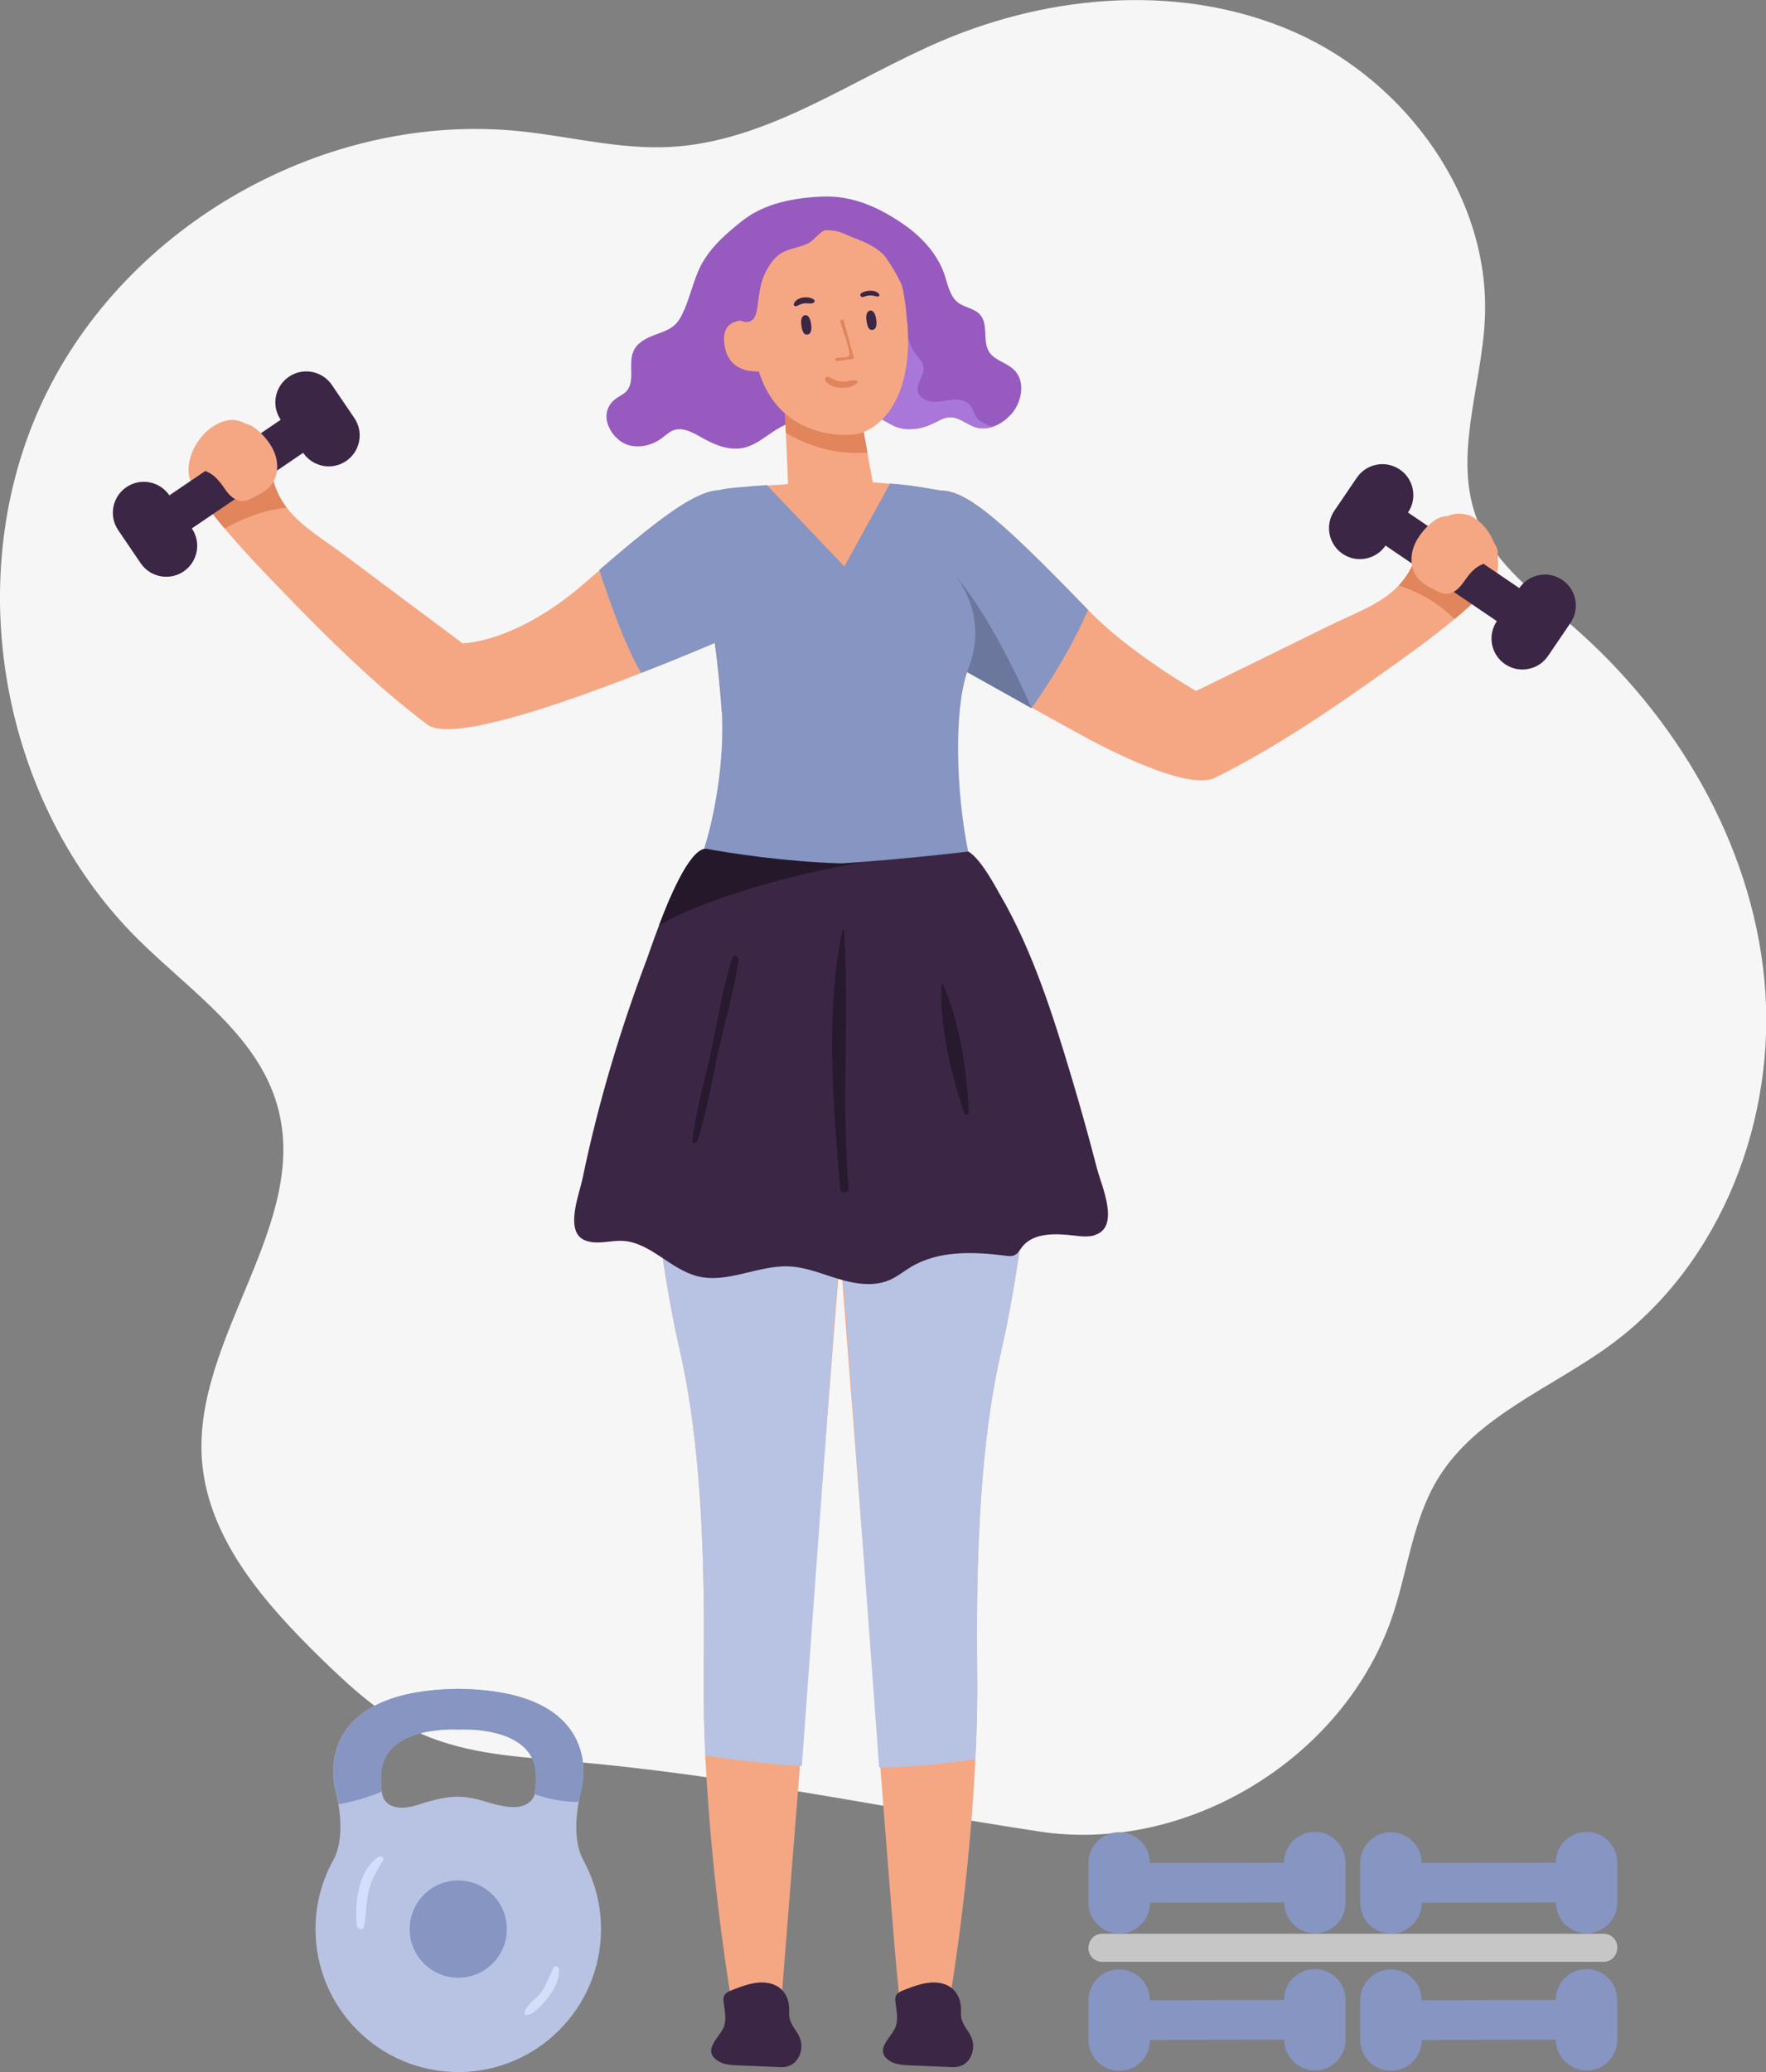
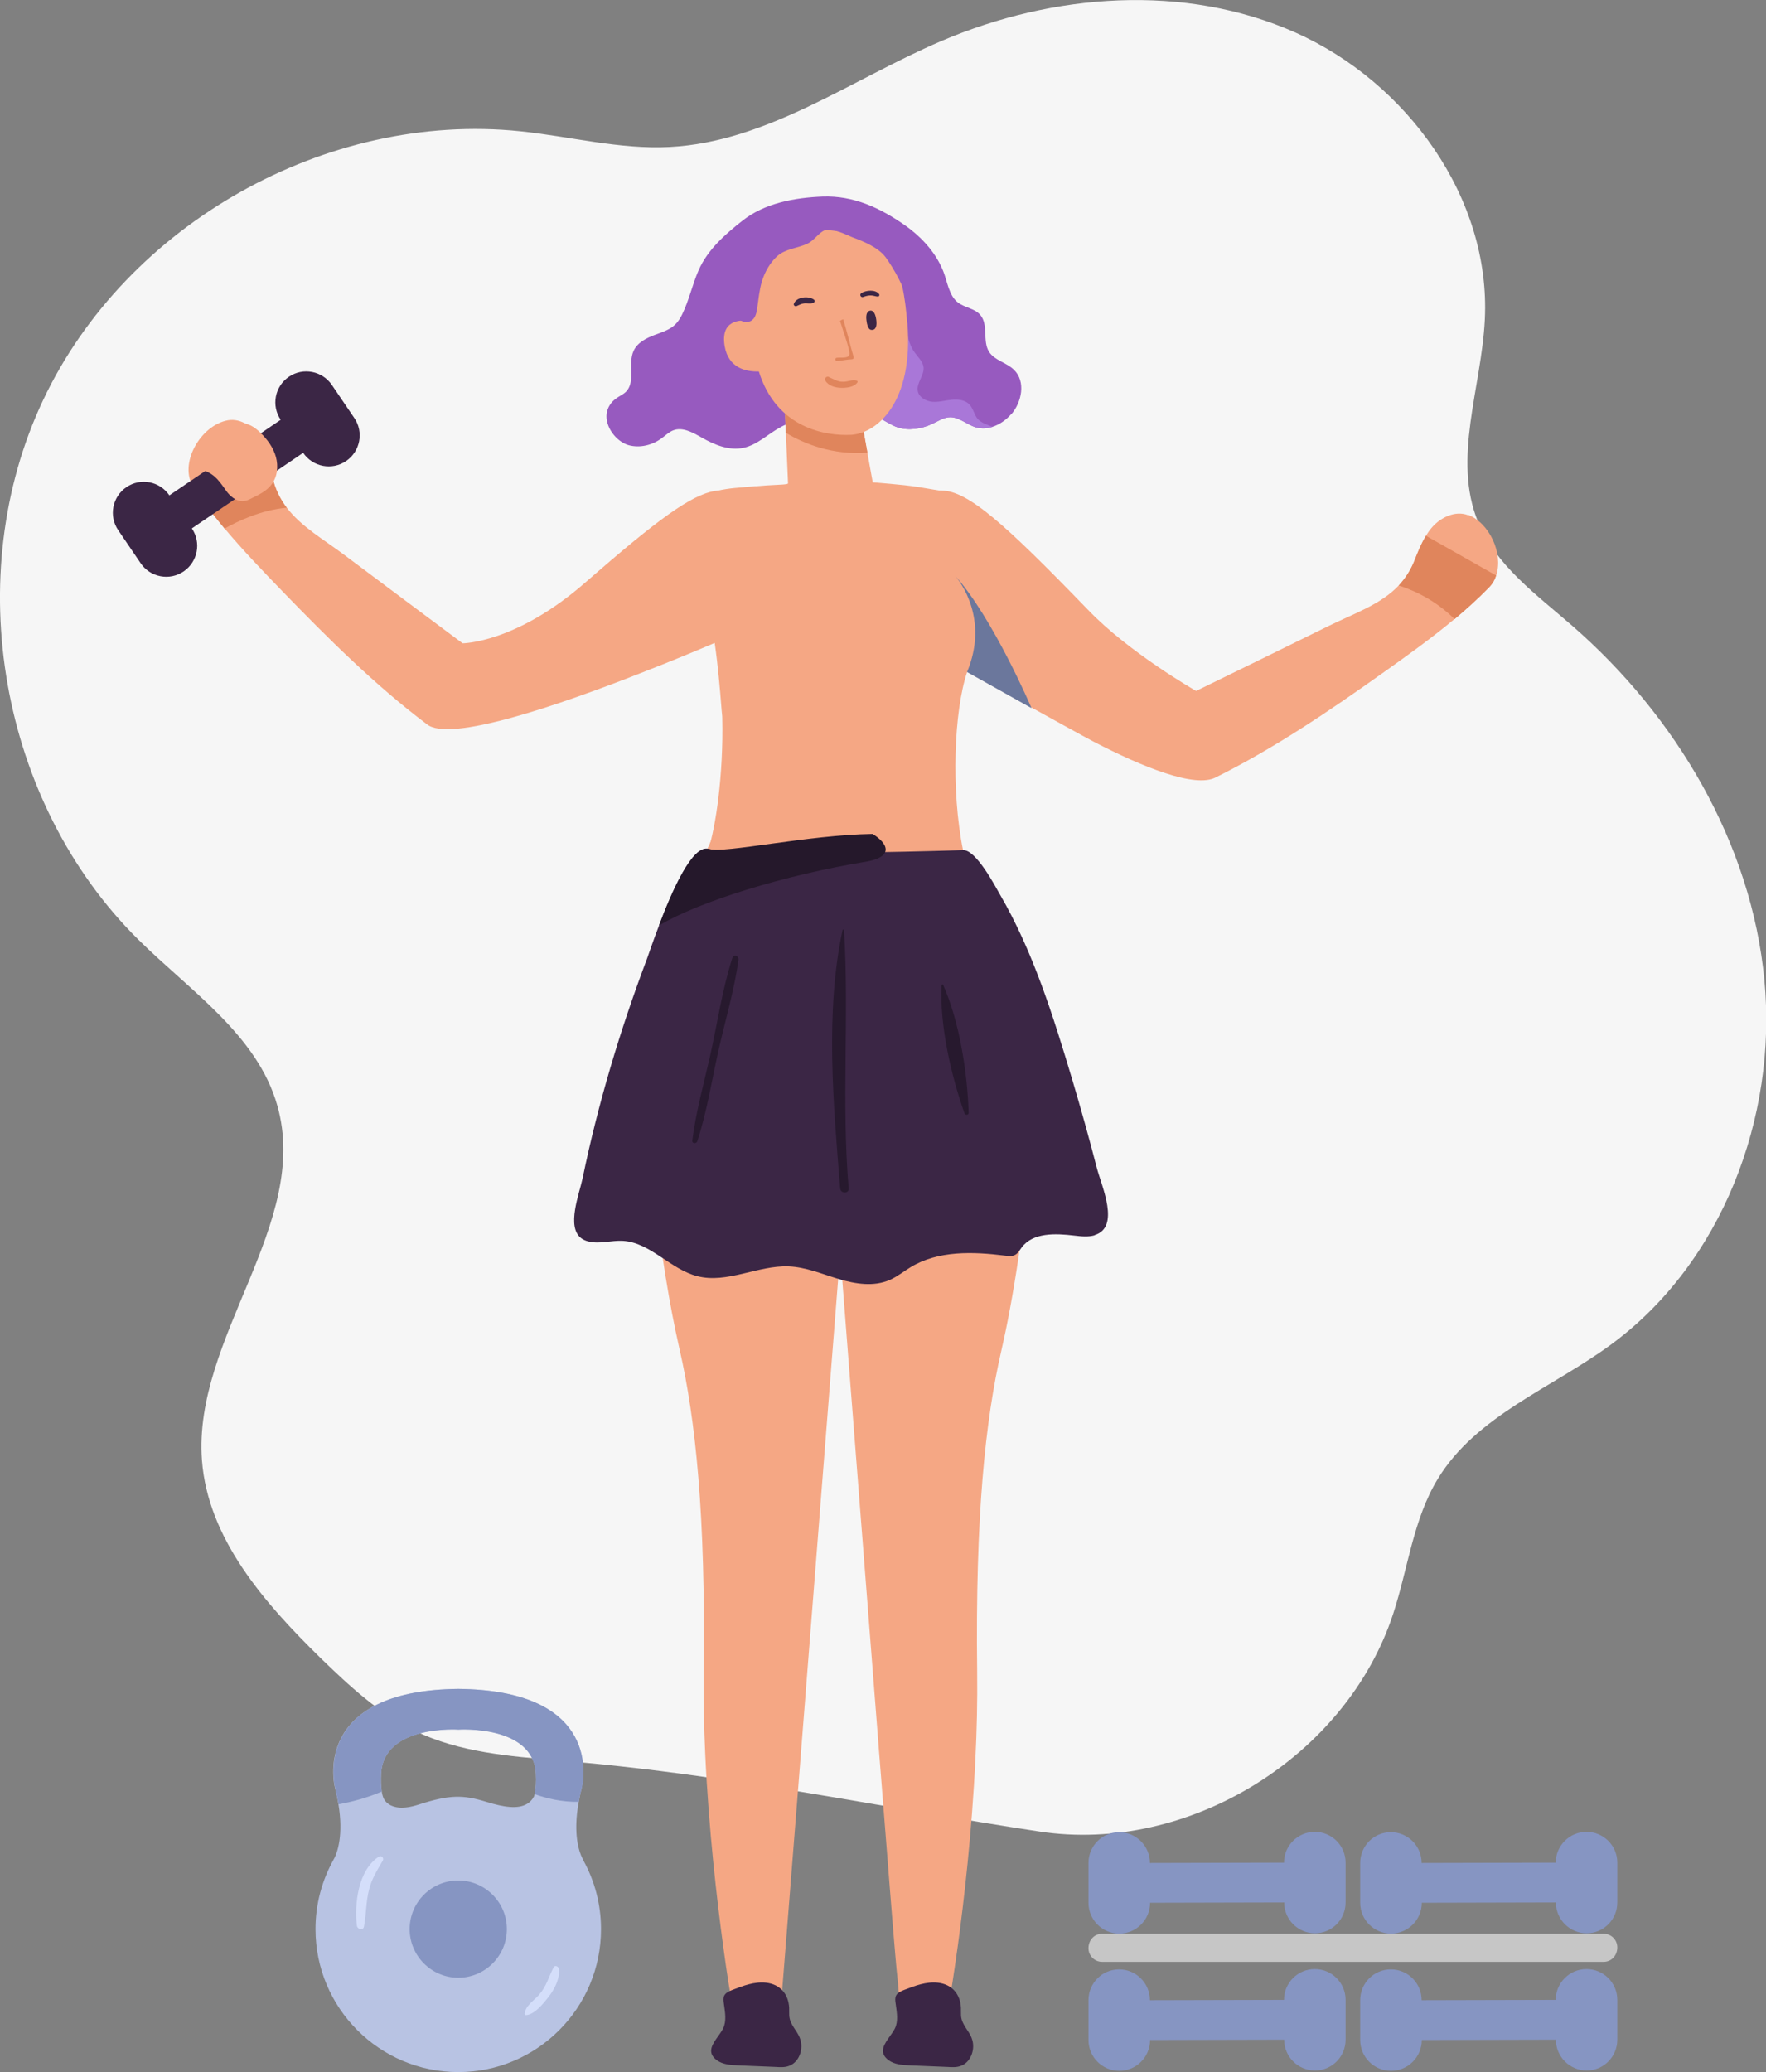
<svg xmlns="http://www.w3.org/2000/svg" viewBox="0 0 110.1 129.13">
  <rect x="0" y="0" width="110.1" height="129.13" fill="#808080" stroke="none" />
  <defs>
    <style>.d{fill:#f6f6f6;}.e{fill:#f5a784;}.f{fill:#6b779c;}.g{fill:#b8c3e3;}.h{fill:#a977d8;}.i{fill:#d4defa;}.j{fill:#e0855c;}.k{fill:#c6c6c6;}.l{fill:#25182b;}.m{fill:#975abf;}.n{fill:#8695c2;}.o{fill:#3b2645;}.p{fill:#27192e;}</style>
  </defs>
  <g id="a" />
  <g id="b">
    <g id="c">
      <g>
        <path class="d" d="M34.8,109.7c-3.04-.24-6.16-.5-8.91-1.82-2.26-1.09-4.13-2.83-5.93-4.58-3.49-3.42-7-7.42-7.37-12.3-.57-7.64,6.79-14.74,4.7-22.1-1.24-4.39-5.43-7.14-8.67-10.35C0,50.02-2.5,35.9,2.69,24.93,7.87,13.96,20.36,6.93,32.43,8.18c3.11,.32,6.19,1.14,9.31,.98,6.1-.31,11.32-4.2,16.94-6.6,6.97-2.98,15.18-3.61,22.11-.52,6.92,3.09,12.16,10.3,11.78,17.88-.21,4.25-2.04,8.68-.42,12.61,1.12,2.71,3.64,4.53,5.85,6.45,6.48,5.63,11.19,13.55,12,22.1,.81,8.55-2.64,17.62-9.56,22.71-3.7,2.72-8.41,4.44-10.8,8.37-1.54,2.53-1.86,5.59-2.78,8.4-2.92,8.92-12.77,14.99-22.05,13.58-10.15-1.54-19.67-3.61-30-4.43Z" />
        <path class="m" d="M63.05,25.8c-.31,.36-.73,.66-1.18,.8-.33,.11-.69,.13-1.03,.03-.55-.16-1.02-.63-1.6-.63-.41,0-.77,.26-1.15,.43-.64,.3-1.48,.43-2.16,.19-.75-.26-1.37-.98-2.24-.71-.41,.12-.71,.47-1.11,.57-.51,.13-.64-.07-1.03-.2-.91-.3-1.98-.14-2.83,.31-.81,.42-1.48,1.13-2.37,1.32-.9,.19-1.81-.19-2.6-.64-.55-.31-1.19-.68-1.78-.45-.26,.1-.46,.3-.69,.47-.59,.45-1.38,.65-2.1,.45-.77-.23-1.46-1.14-1.36-1.96,.05-.38,.27-.72,.58-.94,.2-.15,.44-.25,.62-.42,.63-.63,.11-1.74,.48-2.55,.24-.53,.81-.81,1.35-1.01,.86-.31,1.29-.47,1.68-1.27,.44-.9,.63-1.85,1.03-2.76,.57-1.28,1.64-2.22,2.72-3.07,1.4-1.11,3.27-1.44,5-1.51,1.92-.07,3.57,.69,5.14,1.79,1.09,.77,2.04,1.82,2.47,3.09,.11,.34,.2,.71,.34,1.03,.11,.27,.26,.51,.49,.69,.43,.33,1.05,.37,1.39,.77,.53,.61,.13,1.62,.55,2.3,.35,.55,1.1,.67,1.56,1.13,.74,.72,.49,2.01-.18,2.78Z" />
        <path class="h" d="M61.87,26.6c-.33,.11-.69,.13-1.03,.03-.55-.16-1.02-.63-1.6-.63-.41,0-.77,.26-1.15,.43-.64,.3-1.48,.43-2.16,.19-.75-.26-1.37-.98-2.24-.71-.41,.12-.71,.47-1.11,.57-.09-.61,.04-1.23,.42-1.71,.18-.22,.41-.41,.58-.63s.29-.52,.22-.79c-.05-.18-.17-.33-.27-.47-.55-.76-.84-1.71-.75-2.64,.12-1.18,1.62-3.52,3.05-2.43,.45,.33,.47,1.01,.53,1.51,.12,.87,.13,1.9,.66,2.64,.21,.3,.52,.57,.56,.93,.05,.51-.46,.98-.36,1.48,.07,.39,.51,.63,.91,.67,.4,.03,.79-.09,1.2-.13,.4-.04,.85,.01,1.12,.31,.23,.25,.28,.61,.49,.87,.23,.27,.6,.37,.93,.51Z" />
        <path class="e" d="M91.51,32.1c-.78-.29-1.67,.13-2.22,.75-.15,.17-.27,.34-.38,.53-.32,.52-.54,1.1-.77,1.67-.24,.57-.56,1.03-.93,1.43-1.15,1.21-2.82,1.76-4.4,2.54-2.74,1.35-5.49,2.7-8.24,4.04,0,0-4.19-2.39-6.74-5.06-.03-.02-.05-.05-.07-.07-5.13-5.3-7.42-7.35-9.06-7.36-.01,0-.09,0-.09,0-.85,.03,.17,3.38,1.33,6.54,1.05,2.88-.61,4.22-.61,4.22,0,0,7.76,4.32,8.85,4.89,3.03,1.57,6.33,2.92,7.63,2.22,3.65-1.82,7.06-4.13,10.38-6.49,1.51-1.07,3.06-2.18,4.51-3.39,.75-.63,1.46-1.28,2.14-1.97,.21-.22,.36-.47,.45-.76,.43-1.35-.43-3.24-1.77-3.75Z" />
        <path class="e" d="M61.47,39.73c-.2,.44-.51,.82-.77,1.23-.15,.24-.29,.55-.41,.93-.81,2.42-1.01,7.33-.25,11.1,0,0-3.6,.57-7.62,.83-3.09,.21-6.43,.23-8.6-.3,.1,0,.22-.22,.35-.61,.43-1.31,.94-4.55,.86-8.16,0-.17-.03-.33-.04-.49-.11-1.4-.23-2.79-.43-4.17,0-.05-.01-.11-.02-.17-.14-1.02-.32-2.02-.57-3.04-.37-1.56-.95-3.3-.68-4.94,.13-.81,.76-1.19,1.51-1.37,.66-.16,1.37-.18,1.95-.24,.11-.01,.21-.02,.32-.03,.03,0,.06,0,.09,0,.23-.02,.45-.03,.65-.05,.84-.05,1.32-.05,1.32-.13l-.27-6.28s.73-.1,1.62-.08c1.31,.03,2.96,.34,3.09,1.65l.84,4.65s.45,.03,1.08,.09c.54,.05,1.22,.11,1.88,.22,.14,.02,1.03,.17,1.31,.22,.84,.15,1.6,.43,1.79,1.27,.3,1.33,.31,2.6,.77,3.94,.44,1.28,.79,2.72,.22,3.95Z" />
        <path class="e" d="M45.52,30.61c-.22-.05-.44-.07-.68-.05-1.4,.1-3.28,1.36-7.47,4.98-.29,.25-.58,.5-.89,.77-4.33,3.78-7.64,3.78-7.64,3.78-2.45-1.82-4.9-3.66-7.35-5.49-1.29-.97-2.69-1.76-3.61-2.96-.41-.54-.73-1.17-.9-1.93-.07-.32-.13-.65-.21-.97-.11-.49-.27-.97-.52-1.4-.42-.72-1.22-1.29-2.04-1.15-1.72,.31-3.1,2.74-2.14,4.18,.23,.34,.46,.67,.7,1,.39,.53,.81,1.06,1.23,1.56,1.15,1.37,2.4,2.67,3.62,3.93,2.83,2.92,5.75,5.83,9,8.28,1.42,1.14,8.17-1.17,13.34-3.2,1.83-.71,3.46-1.39,4.59-1.87,.99-.43,1.59-.69,1.59-.69,0,0,.96-8.42-.63-8.78Zm-28.58,.82s-.03-.03-.04-.05c.01,.01,.03,.03,.04,.05Z" />
        <path class="e" d="M64.34,68.15c-.02,5.49-.95,11.44-1.65,14.82-.09,.45-.19,.85-.26,1.19-1,4.33-1.63,10.29-1.51,20.05,.02,1.8-.02,3.63-.11,5.41-.22,4.61-.72,8.9-1.1,11.67-.27,1.94-.47,3.14-.47,3.14-.15,.05-.14,1.53-.15,1.68v.07c-.47-.02-.95-.03-1.42-.03-.45-.05-.9-.11-1.36-.19-.09-.01-.17-.01-.25-.02,.02-.77,0-1.54-.07-2.3-.07-.67-.14-1.33-.19-2-.35-3.83-5.47-69.99-5.47-69.99,.31,.01,.72-.04,1.19-.13,1.07-.19,2.45-.54,3.74-.75,1.61-.27,3.09-.32,3.64,.47,1.77,2.52,3.65,5.89,4.63,9.4,.59,2.13,.81,4.75,.81,7.5Z" />
        <path class="e" d="M54.46,51.59s-5.59,71.33-5.66,71.99c-.08,.76-.09,1.52-.07,2.3-.09,0-.17,0-.25,.02-.45,.08-.91,.14-1.36,.19-.47,0-.95,0-1.42,.03v-.07c-.01-.15,0-1.62-.15-1.68,0,0-.21-1.19-.47-3.14-.38-2.8-.89-7.17-1.11-11.85-.08-1.72-.12-3.49-.1-5.23,.13-9.75-.51-15.72-1.5-20.05-.07-.35-.17-.75-.26-1.19-1.05-5.07-2.63-15.93-.85-22.31,.43-1.51,.88-2.88,1.34-4.11,.61-1.64,1.23-3.03,1.75-4.13,.91-1.88,1.58-2.9,1.58-2.9,0,0,.55,.75,2.18,1.36,.32,.12,.69,.23,1.09,.34,.21,.06,.43,.12,.67,.16,.52,.1,1.05,.17,1.64,.22,.87,.08,1.84,.11,2.95,.07Z" />
        <path class="o" d="M44.64,127.08c.2-.29,.43-.57,.51-.84,.14-.46,.03-.96-.03-1.44-.02-.14-.03-.28,.02-.41,.09-.2,.31-.3,.52-.38,.67-.26,1.38-.53,2.1-.45,.89,.1,1.4,.72,1.44,1.57,.01,.38-.04,.57,.12,.92,.21,.46,.56,.74,.63,1.29,.07,.57-.21,1.2-.75,1.4-.25,.1-.54,.09-.81,.07l-2.4-.1c-.45-.02-.93-.05-1.3-.32-.57-.42-.35-.87-.05-1.31Z" />
        <path class="o" d="M55.35,127.08c.2-.29,.43-.57,.51-.84,.14-.46,.03-.96-.03-1.44-.02-.14-.03-.28,.02-.41,.09-.2,.31-.3,.52-.38,.67-.26,1.38-.53,2.1-.45,.89,.1,1.4,.72,1.44,1.57,.01,.38-.04,.57,.12,.92,.21,.46,.56,.74,.63,1.29,.07,.57-.21,1.2-.75,1.4-.25,.1-.54,.09-.81,.07l-2.4-.1c-.45-.02-.93-.05-1.3-.32-.57-.42-.35-.87-.05-1.31Z" />
-         <path class="g" d="M64.34,68.15c-.02,5.49-.95,11.44-1.65,14.82-.09,.45-.19,.85-.26,1.19-1,4.33-1.63,10.29-1.51,20.05,.02,1.8-.02,3.63-.11,5.41-2.04,.33-4.07,.49-6,.53-.03-.31-2.22-30.31-2.42-32.89-.2,2.55-2.38,32.49-2.4,32.8-2.32-.14-4.37-.41-6.02-.67-.08-1.72-.12-3.49-.1-5.23,.13-9.75-.51-15.72-1.5-20.05-.07-.35-.17-.75-.26-1.19-1.05-5.07-2.63-15.93-.85-22.31,.43-1.51,.88-2.88,1.34-4.11l6.6-5.33c.21,.06,.43,.12,.67,.16,.52,.1,1.05,.17,1.64,.22,1.07-.18,2.45-.54,3.74-.75,1.99,2.35,4.91,6.33,7.53,11.93,.64,1.36,1.15,3.23,1.55,5.45Z" />
        <path class="o" d="M68.25,76.98c-.41,.12-.85,.07-1.28,.02-1.17-.14-2.58-.2-3.28,.75-.12,.16-.22,.35-.4,.45-.19,.11-.42,.08-.63,.05-2-.25-4.16-.33-5.89,.72-.43,.26-.83,.59-1.29,.79-.99,.44-2.14,.26-3.18-.05-1.04-.31-2.06-.75-3.14-.79-1.92-.07-3.83,1.09-5.69,.61-1.68-.43-2.92-2.1-4.64-2.2-.71-.04-1.44,.21-2.13,.04-.19-.04-.35-.12-.47-.21-.93-.71-.11-2.77,.09-3.72,.96-4.65,2.34-9.26,4.02-13.7,.1-.27,.37-1.09,.75-2.07,.81-2.14,2.08-5.05,3.09-4.77,1.03,.29,5.86,.28,9.92,.22,3.22-.05,5.95-.14,5.95-.14,.8-.03,1.99,2.24,2.3,2.78,2.06,3.54,3.32,7.59,4.49,11.49,.55,1.85,1.07,3.71,1.55,5.57,.29,1.1,1.47,3.67-.15,4.15Z" />
        <path class="j" d="M54.08,28.21c-2.2,.16-3.94-.55-5.09-1.24l-.09-2.16,1.58-1.06c1.31,.03,2.96,.34,3.09,1.65l.51,2.81Z" />
        <path class="e" d="M56.56,20.12c-.13-1.64-.36-3.03-.92-3.75-2.49-3.17-7.6-2.28-8.59,.26-.32,.82-.38,1.99-.27,3.37-.66-.09-1.88-.05-1.6,1.58,.24,1.36,1.32,1.59,2.13,1.57,1.11,3.57,4.2,4.02,5.73,3.95,1.63-.08,3.93-2.02,3.53-6.97Z" />
        <path class="o" d="M54.29,20.55s.44,.14,.34-.62c-.09-.68-.39-.57-.39-.57,0,0-.3,.01-.22,.61,.07,.6,.28,.58,.28,.58Z" />
-         <path class="o" d="M50.23,20.84s.44,.14,.34-.62c-.09-.68-.39-.57-.39-.57,0,0-.3,.01-.22,.61,.07,.6,.28,.58,.28,.58Z" />
        <path class="j" d="M52.14,22.3c.22-.04,.72,.06,.81-.18,.08-.2-.33-1.34-.39-1.53-.06-.21-.13-.41-.19-.59,.02-.01,.04-.03,.06-.04,.05-.03,.09-.05,.14-.06,.24,.78,.43,1.6,.65,2.35,.02,.07-.03,.14-.1,.14-.32,.01-.63,.09-.94,.11-.11,0-.15-.17-.04-.19Z" />
        <path class="o" d="M53.7,18.26c.3-.17,.87-.24,1.11,.07,.04,.06,0,.15-.07,.15-.15,0-.29-.07-.45-.07-.17,0-.32,.04-.48,.1-.14,.05-.25-.16-.11-.24Z" />
        <path class="o" d="M49.49,18.94c.15-.44,.91-.52,1.25-.27,.08,.06,.04,.18-.04,.21-.19,.07-.39,0-.59,.03-.17,.02-.31,.11-.46,.17-.08,.03-.19-.06-.16-.14Z" />
        <path class="j" d="M51.68,23.5c.31,.13,.54,.3,.9,.29,.28,0,.57-.15,.83-.07,.04,.01,.07,.06,.05,.1-.19,.31-.71,.36-1.03,.35-.35-.01-.77-.12-.97-.44-.09-.15,.07-.31,.22-.24Z" />
        <path class="m" d="M47.68,14.5l-1.8,1.55c-.2,.98-.49,1.9-.3,2.89,.06,.32,.16,.65,.39,.88,.2,.2,.51,.31,.77,.21,.04-.01,.08-.03,.12-.06,.24-.16,.31-.49,.35-.78,.08-.55,.13-1.12,.29-1.65,.17-.57,.51-1.18,.96-1.58,.51-.46,1.27-.49,1.87-.77,.42-.19,.71-.69,1.09-.84,.46-.18,1.3,.27,1.73,.44,.7,.26,1.61,.63,2.07,1.25,.53,.73,1.16,1.89,1.39,2.75,.03,.09,.25,.65,.34,.7,.48,.26,.39-1.64,.45-1.91,.17-.78,.08-1.61-.27-2.33-.57-1.17-1.62-1.73-2.84-2-.66-.14-1.2-.04-1.88-.06-.87-.03-1.82-.04-2.66,.32-.7,.31-1.36,.66-2.07,.97Z" />
        <path class="j" d="M17.88,31.64c-1.6,.14-3.06,.84-3.88,1.3-.42-.51-.84-1.03-1.23-1.56l4-2.63c.07,.32,.14,.65,.21,.97,.17,.77,.49,1.39,.9,1.93Z" />
        <path class="o" d="M17.5,26.16l-6.94,4.71c-.6-.88-1.8-1.11-2.68-.51-.88,.6-1.11,1.8-.51,2.68l1.4,2.06c.6,.88,1.8,1.11,2.68,.51,.88-.6,1.11-1.8,.51-2.68l6.94-4.71c.6,.88,1.8,1.11,2.68,.51,.88-.6,1.11-1.8,.51-2.68l-1.4-2.06c-.6-.88-1.8-1.11-2.68-.51-.88,.6-1.11,1.8-.51,2.68Z" />
        <path class="e" d="M14.08,30.56c.25,.35,.62,.68,1.05,.67,.22,0,.43-.11,.62-.21,.44-.21,.89-.44,1.18-.83,.37-.48,.43-1.14,.27-1.72-.16-.58-.53-1.08-.96-1.5-.28-.27-.62-.53-1.01-.58-.23-.03-.47,0-.69,.06-.87,.22-1.66,.71-2.25,1.39-.49,.58-.59,1.12,.13,1.36,.88,.3,1.11,.57,1.65,1.34Z" />
        <path class="j" d="M93.28,35.85c-.09,.29-.23,.54-.45,.76-.67,.69-1.39,1.34-2.14,1.97-.94-.91-1.91-1.48-2.8-1.84-.25-.1-.47-.19-.69-.25,.37-.4,.69-.87,.93-1.43,.23-.57,.45-1.15,.77-1.67l4.37,2.47Z" />
-         <path class="o" d="M87.78,31.94l6.94,4.71c.6-.88,1.8-1.11,2.68-.51,.88,.6,1.11,1.8,.51,2.68l-1.4,2.06c-.6,.88-1.8,1.11-2.68,.51s-1.11-1.8-.51-2.68l-6.94-4.71c-.6,.88-1.8,1.11-2.68,.51-.88-.6-1.11-1.8-.51-2.68l1.4-2.06c.6-.88,1.8-1.11,2.68-.51,.88,.6,1.11,1.8,.51,2.68Z" />
-         <path class="e" d="M91.2,36.34c-.25,.35-.62,.68-1.05,.67-.22,0-.43-.11-.62-.21-.44-.21-.89-.44-1.18-.83-.37-.48-.43-1.14-.27-1.71,.16-.58,.53-1.08,.96-1.5,.28-.27,.62-.53,1.01-.58,.23-.03,.47,0,.69,.06,.87,.22,1.66,.71,2.25,1.39,.49,.58,.59,1.12-.13,1.36-.88,.3-1.11,.57-1.65,1.34Z" />
        <path class="l" d="M53.93,53.71c-4.93,.81-10.32,2.45-12.85,3.97,.81-2.14,2.08-5.05,3.09-4.77,1.03,.29,6.17-.88,10.23-.94,.92,.56,1.41,1.43-.46,1.74Z" />
-         <path class="n" d="M60.29,41.88c-.81,2.42-.7,7.42,.07,11.19,0,0-3.8,.46-7.76,.73-.12,0-.24,.01-.36,0-3.36-.12-6.59-.6-8.34-.93,.43-1.31,1.21-4.53,1.13-8.14,0-.17-.03-.33-.04-.49-.11-1.4-.23-2.79-.43-4.17-1.13,.48-2.76,1.16-4.59,1.87-.98-1.67-1.96-4.44-2.61-6.42,4.19-3.62,6.08-4.9,7.47-4.98,.63-.15,1.34-.17,1.92-.23,.11-.01,.21-.02,.32-.03,.03,0,.06,0,.09,0,.23-.02,.45-.03,.65-.05l4.83,5.07,2.85-5.17c.54,.05,1.22,.11,1.88,.22,.14,.02,1.03,.17,1.31,.22,1.65,.01,3.94,2.05,9.08,7.36,.02,.02,.04,.05,.07,.07-1.09,2.56-2.66,4.92-3.52,6.13-1.56-.87-3.08-1.72-4.02-2.25Z" />
        <path class="f" d="M60.29,41.88c1.37-3.28-.41-5.61-.75-6.01,2.38,2.66,4.77,8.26,4.77,8.26-1.56-.87-3.08-1.72-4.02-2.25Z" />
        <path class="p" d="M45.65,59.72c-.63,1.98-.93,4.07-1.38,6.09-.4,1.76-.89,3.5-1.11,5.28-.02,.18,.25,.2,.31,.04,.6-1.83,.9-3.77,1.32-5.65,.42-1.88,.99-3.76,1.25-5.67,.03-.25-.3-.36-.38-.11Z" />
        <path class="p" d="M52.62,57.96s-.08-.07-.09-.01c-1.1,5.12-.57,10.93-.15,16.11,.03,.34,.56,.34,.53,0-.46-5.38,.04-10.75-.29-16.1Z" />
        <path class="p" d="M58.8,61.37c-.02-.05-.09-.02-.1,.03-.12,2.52,.6,5.63,1.43,7.98,.05,.13,.26,.12,.26-.03-.08-2.51-.57-5.68-1.59-7.97Z" />
        <path class="g" d="M36.38,115.94c-.04-.08-.06-.11-.08-.15-.19-.37-.59-1.48-.22-3.5,.04-.24,.1-.49,.16-.76,.31-1.23,.74-6.2-7.67-6.28-8.4,.09-7.98,5.05-7.66,6.28,.08,.32,.14,.62,.19,.91,.32,1.93-.07,2.99-.25,3.35-.02,.04-.04,.08-.06,.11-.72,1.3-1.12,2.76-1.12,4.32,0,4.92,3.99,8.91,8.9,8.91s8.9-3.99,8.9-8.91c0-1.55-.4-3.01-1.1-4.28Zm-3.05-4.13s-.02,.09-.03,.13c-.11,.21-.26,.37-.43,.47-.57,.35-1.45,.22-2.55-.12-1.46-.45-2.3-.45-4.25,.18-.96,.31-1.51,.18-1.83-.03-.18-.12-.28-.27-.33-.38-.05-.12-.09-.26-.11-.42-.05-.31-.06-.68-.04-1.12,.17-3.05,4.82-2.74,4.82-2.74,0,0,4.65-.32,4.83,2.74,.03,.52,0,.94-.08,1.28Z" />
        <path class="n" d="M36.24,111.53c-.07,.27-.12,.52-.16,.76-1.08,.02-2.06-.23-2.75-.48,.08-.34,.11-.76,.08-1.28-.17-3.05-4.83-2.74-4.83-2.74,0,0-4.65-.32-4.82,2.74-.02,.44-.01,.81,.04,1.12-.94,.4-1.89,.65-2.69,.79-.05-.28-.11-.58-.19-.91-.31-1.23-.74-6.2,7.66-6.28,8.4,.09,7.98,5.05,7.67,6.28Z" />
        <path class="n" d="M25.54,120.22c0-1.68,1.36-3.03,3.03-3.03s3.03,1.36,3.03,3.03-1.36,3.03-3.03,3.03-3.03-1.36-3.03-3.03Z" />
        <path class="i" d="M23.63,115.7c-1.29,.81-1.55,2.94-1.38,4.31,.03,.22,.38,.33,.44,.06,.15-.77,.12-1.55,.32-2.32,.17-.68,.52-1.22,.86-1.81,.08-.15-.09-.33-.24-.24Z" />
        <path class="i" d="M34.84,122.7c-.02-.16-.25-.26-.33-.09-.3,.59-.45,1.18-.89,1.69-.32,.37-.87,.69-.91,1.2,0,.04,.04,.08,.08,.08,.54-.03,1.08-.72,1.4-1.12,.37-.48,.72-1.13,.66-1.76Z" />
        <path class="n" d="M71.69,116.1l8.36-.02c0-1.06,.86-1.92,1.92-1.92,1.06,0,1.92,.86,1.92,1.92v2.48c0,1.06-.85,1.92-1.91,1.92-1.06,0-1.92-.86-1.92-1.92l-8.36,.02c0,1.06-.86,1.92-1.92,1.92-1.06,0-1.92-.86-1.92-1.92v-2.48c0-1.06,.85-1.92,1.91-1.92,1.06,0,1.92,.86,1.92,1.92Z" />
        <path class="n" d="M88.63,116.1l8.36-.02c0-1.06,.86-1.92,1.92-1.92,1.06,0,1.92,.86,1.92,1.92v2.48c0,1.06-.85,1.92-1.91,1.92-1.06,0-1.92-.86-1.92-1.92l-8.36,.02c0,1.06-.86,1.92-1.92,1.92-1.06,0-1.92-.86-1.92-1.92v-2.48c0-1.06,.85-1.92,1.91-1.92,1.06,0,1.92,.86,1.92,1.92Z" />
        <path class="n" d="M71.69,124.65l8.36-.02c0-1.06,.86-1.92,1.92-1.92,1.06,0,1.92,.86,1.92,1.92v2.48c0,1.06-.85,1.92-1.91,1.92-1.06,0-1.92-.86-1.92-1.92l-8.36,.02c0,1.06-.86,1.92-1.92,1.92s-1.92-.86-1.92-1.92v-2.48c0-1.06,.85-1.92,1.91-1.92,1.06,0,1.92,.86,1.92,1.92Z" />
        <path class="n" d="M88.63,124.65l8.36-.02c0-1.06,.86-1.92,1.92-1.92,1.06,0,1.92,.86,1.92,1.92v2.48c0,1.06-.85,1.92-1.91,1.92-1.06,0-1.92-.86-1.92-1.92l-8.36,.02c0,1.06-.86,1.92-1.92,1.92s-1.92-.86-1.92-1.92v-2.48c0-1.06,.85-1.92,1.91-1.92s1.92,.86,1.92,1.92Z" />
        <path class="k" d="M99.98,122.26h-31.27c-.47,0-.85-.38-.85-.85,0-.52,.38-.9,.85-.9h31.27c.47,0,.85,.38,.85,.85,0,.52-.38,.9-.85,.9Z" />
      </g>
    </g>
  </g>
</svg>